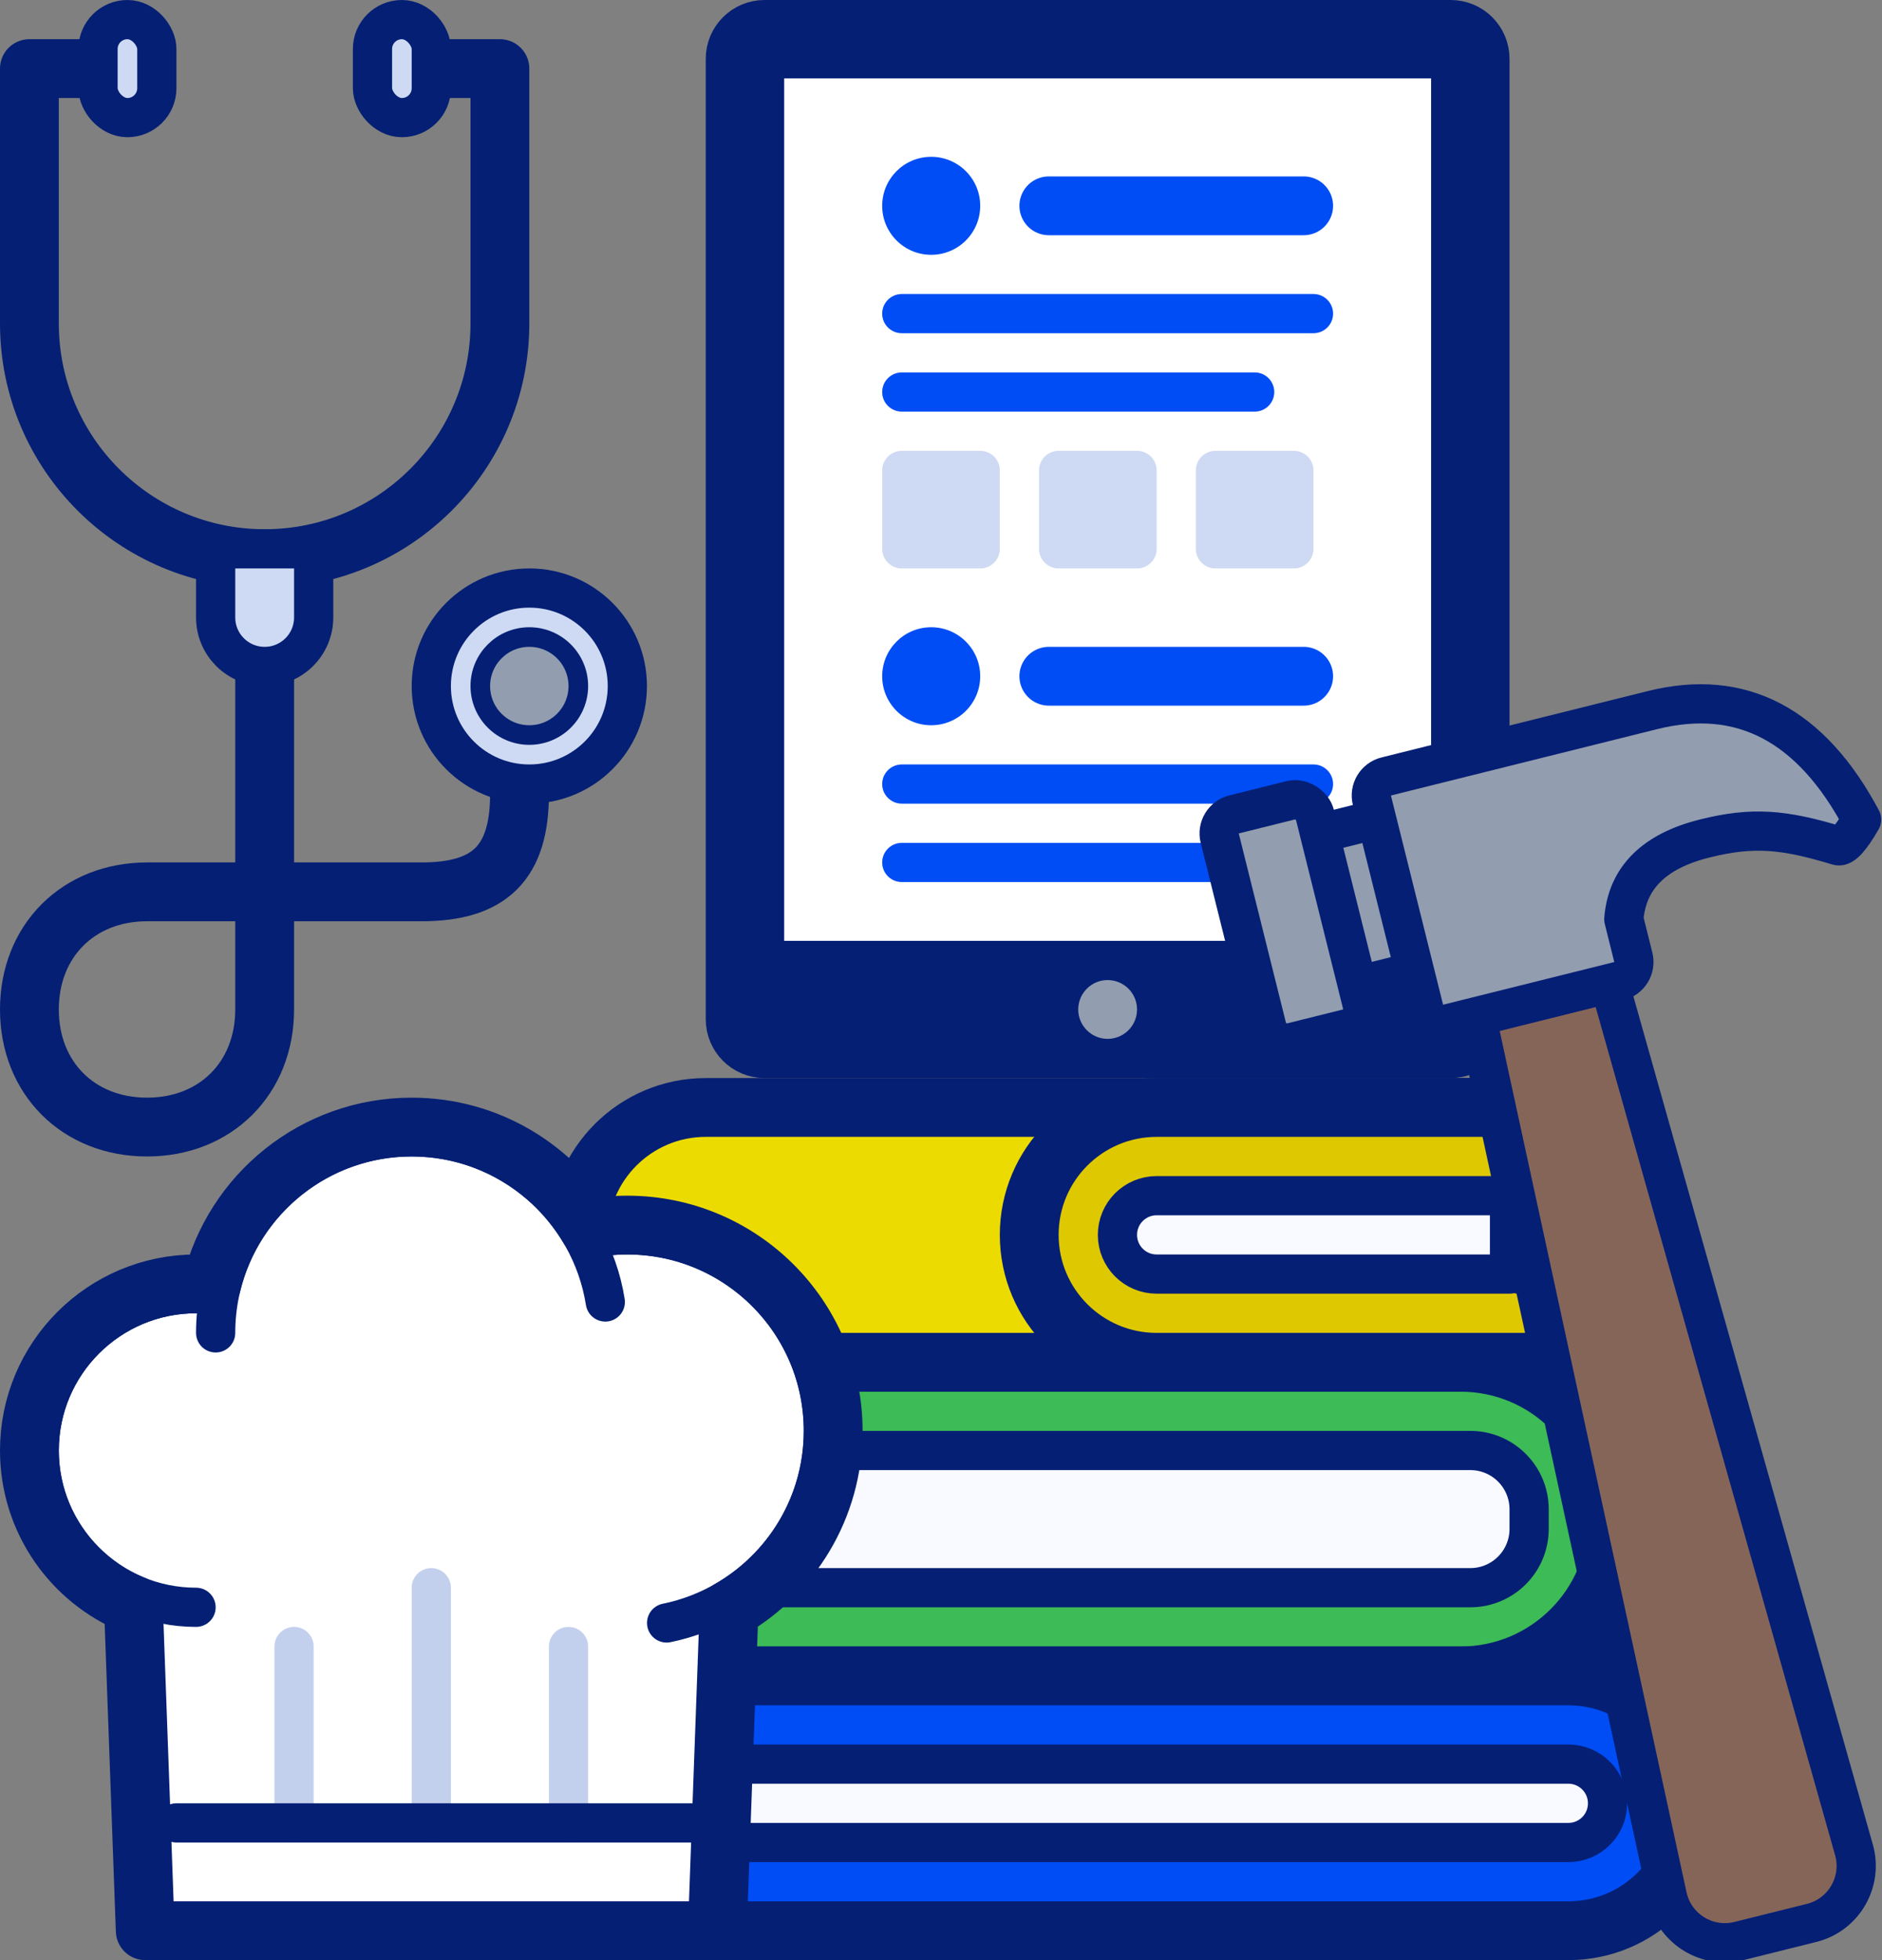
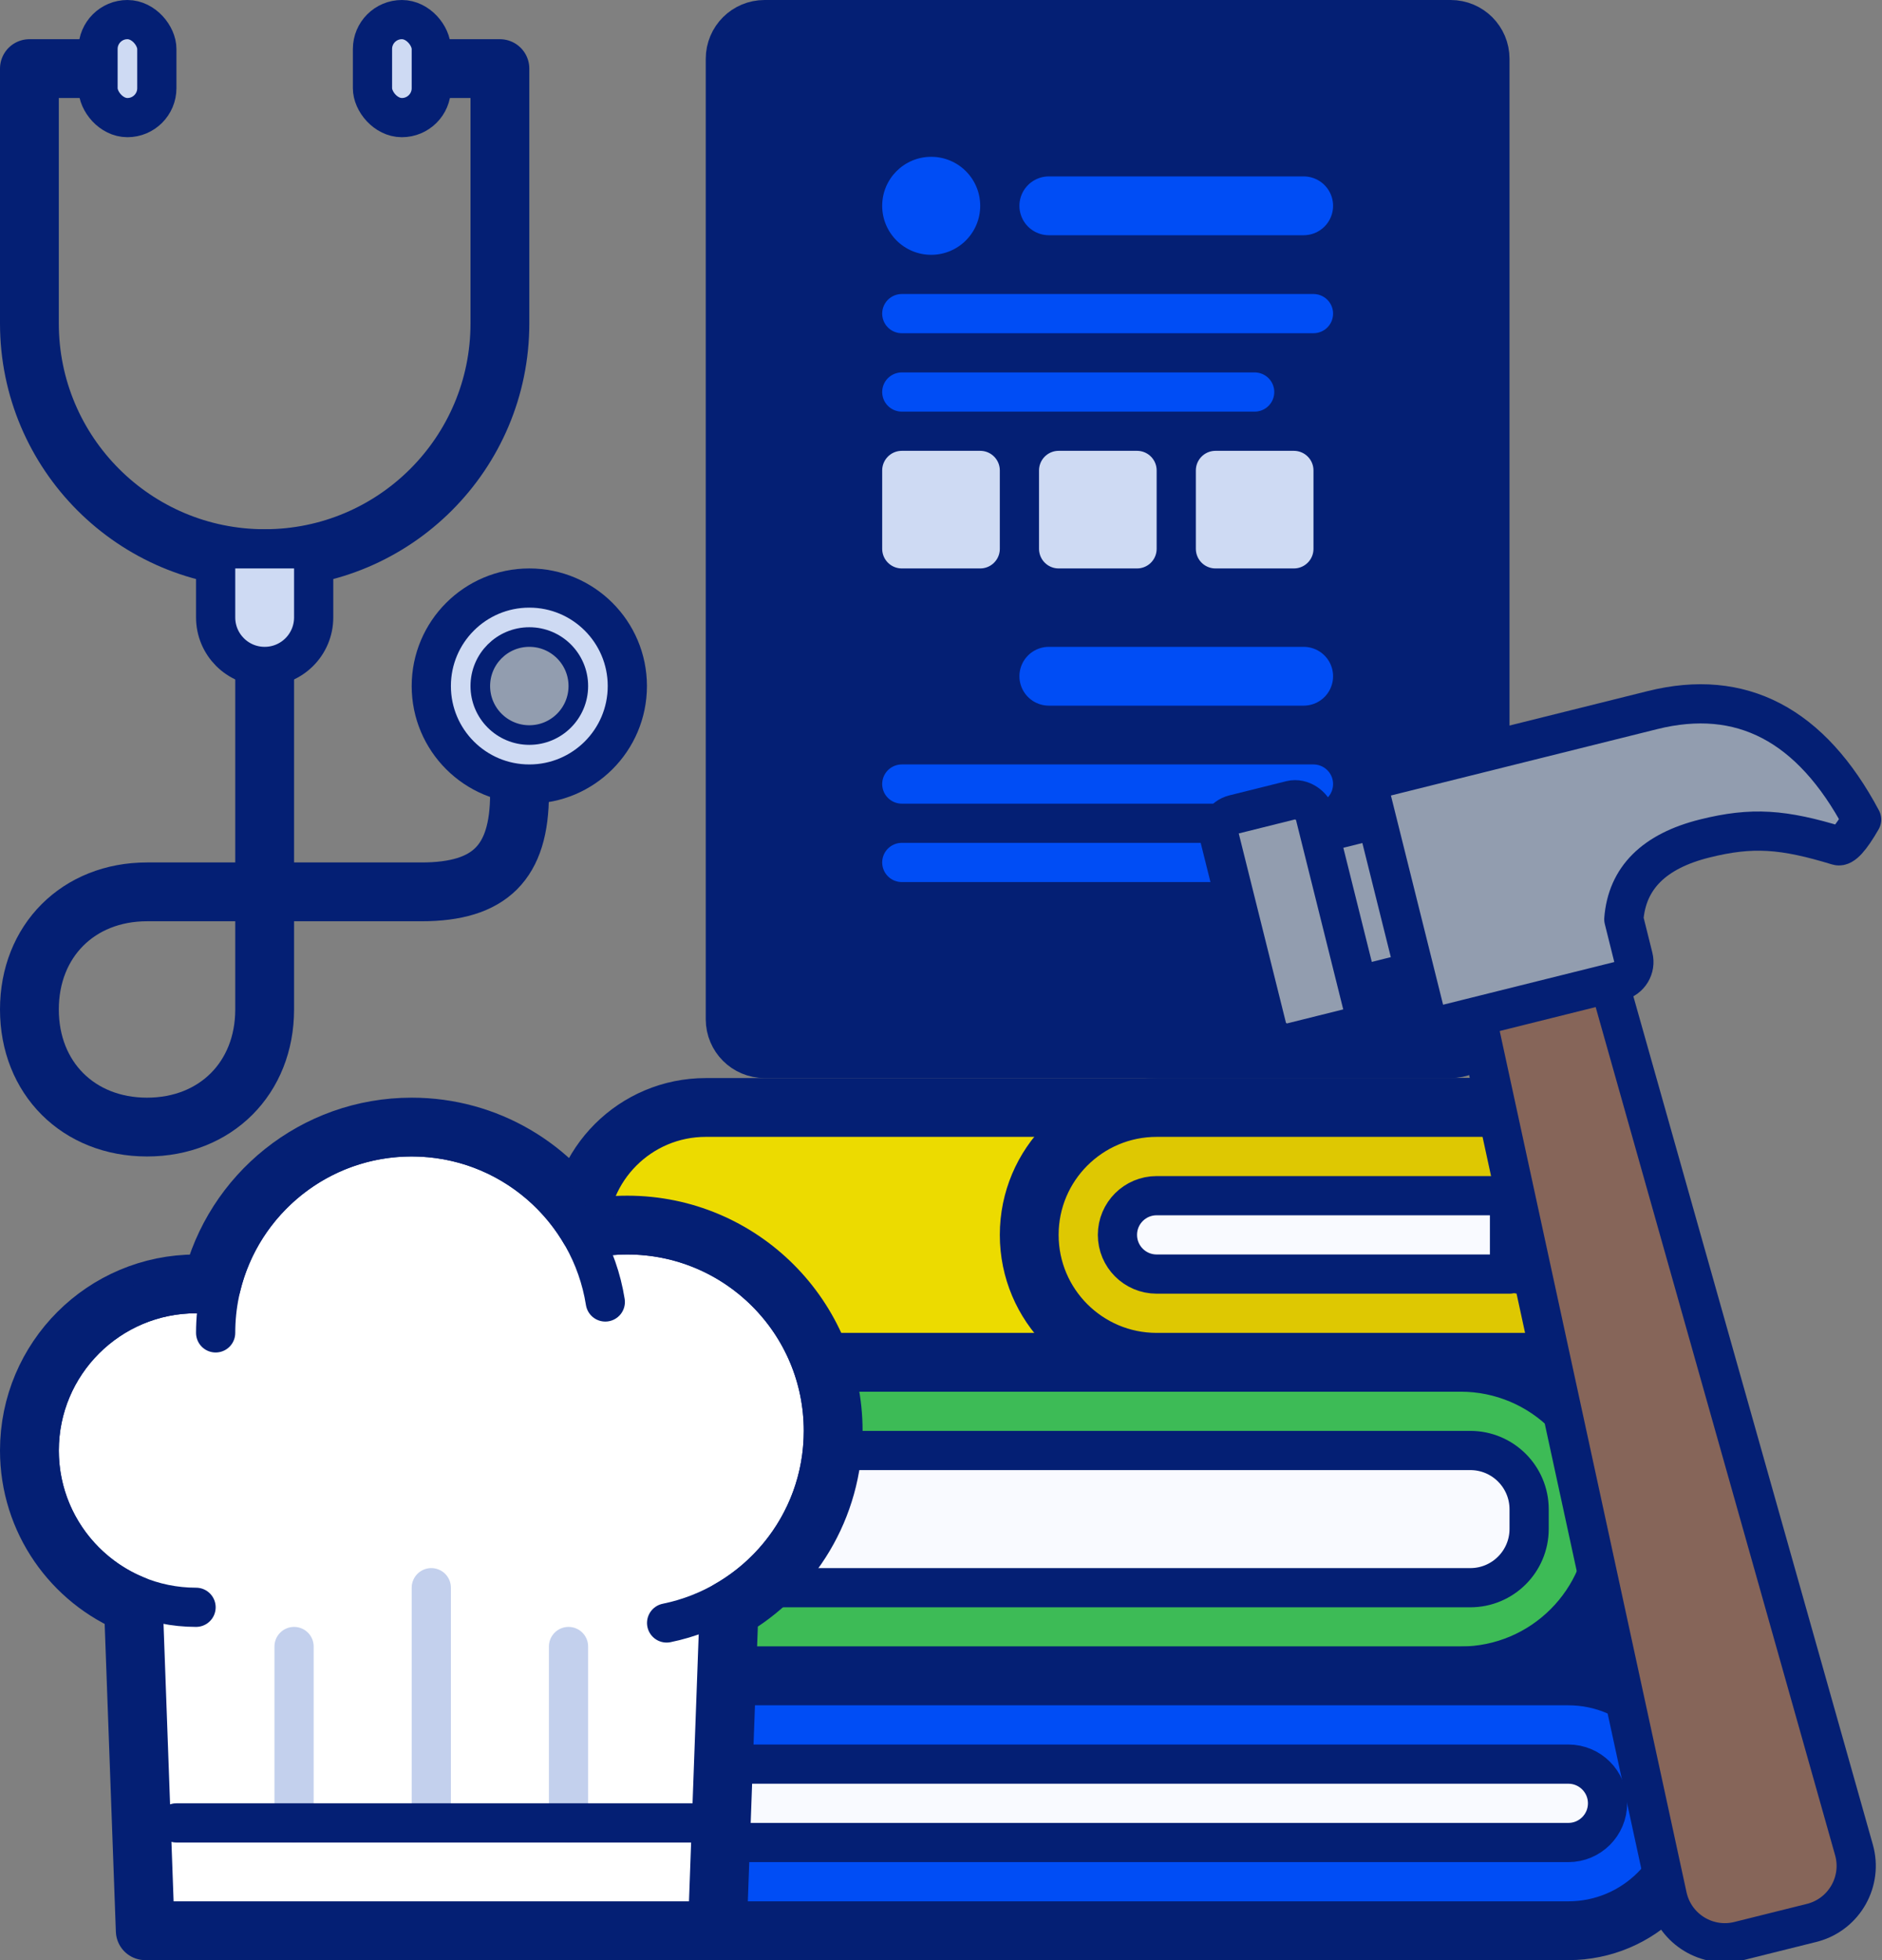
<svg xmlns="http://www.w3.org/2000/svg" width="96px" height="100px" viewBox="0 0 96 100" version="1.1">
  <rect x="0" y="0" width="96" height="100" fill="#808080" stroke="none" />
  <title>stickers/L/onboarding/BO</title>
  <g id="stickers/L/onboarding/BO" stroke="none" stroke-width="1" fill="none" fill-rule="evenodd">
    <g id="Tablet" transform="translate(36, 0)">
      <path d="M38,1.5 C38.414,1.5 38.789,1.668 39.061,1.939 C39.332,2.211 39.5,2.586 39.5,3 L39.5,3 L39.5,52 C39.5,52.414 39.332,52.789 39.061,53.061 C38.789,53.332 38.414,53.5 38,53.5 L38,53.5 L3,53.5 C2.586,53.5 2.211,53.332 1.939,53.061 C1.668,52.789 1.5,52.414 1.5,52 L1.5,52 L1.5,3 C1.5,2.586 1.668,2.211 1.939,1.939 C2.211,1.668 2.586,1.5 3,1.5 L3,1.5 Z" id="Rectangle" stroke="#041F74" stroke-width="3" fill="#041F74" />
-       <polygon id="Rectangle" fill="#FFFFFF" points="4 4 37 4 37 48 4 48" />
-       <circle id="Oval" fill="#929DAF" cx="20.5" cy="51.5" r="1.5" />
      <g id="Group-6" transform="translate(9, 8)">
        <g id="Group-2">
          <line x1="8.5" y1="2.5" x2="21.5" y2="2.5" id="Line-2" stroke="#004DF5" stroke-width="3" stroke-linecap="round" stroke-linejoin="round" />
          <circle id="Oval" fill="#004DF5" cx="2.5" cy="2.5" r="2.5" />
        </g>
        <g id="Group" transform="translate(1, 7.5)" stroke="#004DF5" stroke-linecap="round" stroke-linejoin="round" stroke-width="2">
          <line x1="0" y1="0.5" x2="21" y2="0.5" id="Line-2" />
          <line x1="0" y1="4.5" x2="18" y2="4.5" id="Line-2" />
        </g>
        <g id="Group-4" transform="translate(1, 16)" fill="#CEDAF3" stroke="#CEDAF3" stroke-linejoin="round" stroke-width="2">
          <rect id="Rectangle" x="0" y="0" width="4" height="4" />
          <rect id="Rectangle" x="16" y="0" width="4" height="4" />
          <rect id="Rectangle" x="8" y="0" width="4" height="4" />
        </g>
      </g>
      <g id="Group-7" transform="translate(9, 32)">
        <g id="Group-2">
          <line x1="8.5" y1="2.5" x2="21.5" y2="2.5" id="Line-2" stroke="#004DF5" stroke-width="3" stroke-linecap="round" stroke-linejoin="round" />
-           <circle id="Oval" fill="#004DF5" cx="2.5" cy="2.5" r="2.5" />
        </g>
        <g id="Group" transform="translate(1, 7.5)" stroke="#004DF5" stroke-linecap="round" stroke-linejoin="round" stroke-width="2">
          <line x1="0" y1="0.5" x2="21" y2="0.5" id="Line-2" />
          <line x1="0" y1="4.5" x2="18" y2="4.5" id="Line-2" />
        </g>
      </g>
    </g>
    <g id="Books" transform="translate(23.5, 56.5)" stroke="#041F74" stroke-linejoin="round">
      <g id="Book" transform="translate(0, 13)">
        <path d="M2,0 L51,0 C55.418,-8.11624501e-16 59,3.582 59,8 C59,12.418 55.418,16 51,16 L2,16 C0.895,16 1.3527075e-16,15.105 0,14 L0,13 C-1.3527075e-16,11.895 0.895,11 2,11 L6,11 L6,11 L6,5 L2,5 C0.895,5 1.3527075e-16,4.105 0,3 L0,2 C-1.3527075e-16,0.895 0.895,2.02906125e-16 2,0 Z" id="Rectangle" stroke-width="3" fill="#3DBB56" />
        <path d="M5.5,4.5 L51.5,4.5 C53.157,4.5 54.5,5.843 54.5,7.5 L54.5,8.5 C54.5,10.157 53.157,11.5 51.5,11.5 L5.5,11.5 L5.5,11.5 L5.5,4.5 Z" id="Rectangle" stroke-width="2" fill="#F9FAFF" />
      </g>
      <g id="Book" transform="translate(4, 29)">
        <path d="M2,0 L52.5,0 C56.09,-6.59444907e-16 59,2.91 59,6.5 C59,10.09 56.09,13 52.5,13 L2,13 C0.895,13 1.3527075e-16,12.105 0,11 L0,10 C-1.3527075e-16,8.895 0.895,8 2,8 L6,8 L6,8 L6,5 L2,5 C0.895,5 1.3527075e-16,4.105 0,3 L0,2 C-1.3527075e-16,0.895 0.895,2.02906125e-16 2,0 Z" id="Rectangle" stroke-width="3" fill="#004DF5" />
        <path d="M5.5,4.5 L52.5,4.5 C53.605,4.5 54.5,5.395 54.5,6.5 C54.5,7.605 53.605,8.5 52.5,8.5 L5.5,8.5 L5.5,8.5 L5.5,4.5 Z" id="Rectangle" stroke-width="2" fill="#F9FAFF" />
      </g>
      <g id="Book" transform="translate(33, 6.5) scale(-1, 1) translate(-33, -6.5) translate(6, 0)">
        <path d="M2,0 L47.5,0 C51.09,-6.59444907e-16 54,2.91 54,6.5 C54,10.09 51.09,13 47.5,13 L2,13 C0.895,13 1.3527075e-16,12.105 0,11 L0,10 C-1.3527075e-16,8.895 0.895,8 2,8 L6,8 L6,8 L6,5 L2,5 C0.895,5 1.3527075e-16,4.105 0,3 L0,2 C-1.3527075e-16,0.895 0.895,2.02906125e-16 2,0 Z" id="Rectangle" stroke-width="3" fill="#ECDB00" />
        <path d="M2,0 L24.5,0 C28.09,-6.59444907e-16 31,2.91 31,6.5 C31,10.09 28.09,13 24.5,13 L2,13 C0.895,13 1.3527075e-16,12.105 0,11 L0,10 C-1.3527075e-16,8.895 0.895,8 2,8 L6,8 L6,8 L6,5 L2,5 C0.895,5 1.3527075e-16,4.105 0,3 L0,2 C-1.3527075e-16,0.895 0.895,2.02906125e-16 2,0 Z" id="Rectangle" stroke-width="3" fill="#DEC802" />
        <path d="M6.5,4.5 L24.5,4.5 C25.605,4.5 26.5,5.395 26.5,6.5 C26.5,7.605 25.605,8.5 24.5,8.5 L6.5,8.5 L6.5,8.5 L6.5,4.5 Z" id="Rectangle" stroke-width="2" fill="#F9FAFF" />
      </g>
    </g>
    <g id="Hammer" transform="translate(85, 68) rotate(-14) translate(-85, -68) translate(69, 37)" stroke="#041F74" stroke-linejoin="round" stroke-width="2">
      <path d="M12.478,12 L15.522,12 C16.603,12 17.488,12.858 17.521,13.938 L18.905,58.908 C18.956,60.564 17.655,61.948 15.999,61.999 C15.968,62 15.937,62 15.906,62 L12.094,62 C10.437,62 9.094,60.657 9.094,59 C9.094,58.969 9.094,58.938 9.095,58.908 L10.479,13.938 C10.512,12.858 11.397,12 12.478,12 Z" id="Rectangle" fill="#866559" />
      <rect id="Cap" fill="#929DAF" x="3" y="2" width="6" height="8" rx="1" />
      <rect id="Cap" fill="#929DAF" x="1.8189894e-12" y="-1.13686838e-13" width="5" height="12" rx="1" />
      <path d="M9,-1.13686838e-13 C13.667,-1.13686838e-13 18.333,-1.13686838e-13 23,-1.13686838e-13 C27.667,-1.13686838e-13 30.667,2.667 32,8 C31.227,8.803 30.727,9.136 30.5,9 C28,7.5 26.5,7 24,7 C21.333,7 19.667,8 19,10 L19,12 C19,12.552 18.552,13 18,13 L9,13 C8.448,13 8,12.552 8,12 L8,1 C8,0.448 8.448,-1.13585385e-13 9,-1.13686838e-13 Z" id="Cap" fill="#929DAF" />
    </g>
    <g id="Stethoscope" transform="translate(1.5, 1)" stroke="#041F74" stroke-linejoin="round">
      <g id="Group-3" transform="translate(20.5, 29)">
        <circle id="Oval" stroke-width="2" fill="#CEDAF3" cx="5" cy="5" r="5" />
        <circle id="Oval" fill="#929DAF" cx="5" cy="5" r="2.5" />
      </g>
      <path d="M25,39.5 C25,43 23.5,44.5 20,44.5 C16.5,44.5 9.5,44.5 6,44.5 C2.5,44.5 0,47 0,50.5 C0,54 2.5,56.5 6,56.5 C9.5,56.5 12,54 12,50.5 C12,48.167 12,40.667 12,28" id="Oval" stroke-width="3" />
      <path d="M19.5,27.5 L24,27.5 C24,23.252 24,18.918 24,14.5 C24,7.873 18.627,2.5 12,2.5 C5.373,2.5 0,7.873 0,14.5 C0,18.918 0,23.252 0,27.5 L3.5,27.5" id="Oval" stroke-width="3" transform="translate(12, 15) scale(1, -1) translate(-12, -15) " />
      <rect id="Cap" stroke-width="2" fill="#CEDAF3" x="3.5" y="0" width="3" height="5" rx="1.5" />
      <rect id="Cap" stroke-width="2" fill="#CEDAF3" x="17.5" y="0" width="3" height="5" rx="1.5" />
      <path d="M10.5,27 L13.5,27 C14.052,27 14.5,27.448 14.5,28 L14.5,30.5 C14.5,31.881 13.381,33 12,33 C10.619,33 9.5,31.881 9.5,30.5 L9.5,28 C9.5,27.448 9.948,27 10.5,27 Z" id="Cap" stroke-width="2" fill="#CEDAF3" />
    </g>
    <g id="Chef-hat" transform="translate(1.5, 57.5)">
      <path d="M19.5,0 C23.357,0 26.729,2.08 28.554,5.18 C29.184,5.062 29.835,5 30.5,5 C36.299,5 41,9.701 41,15.5 C41,19.412 38.86,22.825 35.687,24.631 L35.091,41 L5.909,41 L5.305,24.379 C2.194,23.116 0,20.064 0,16.5 C0,11.806 3.806,8 8.5,8 C8.767,8 9.03,8.012 9.291,8.036 C10.399,3.426 14.549,0 19.5,0 Z" id="Combined-Shape" stroke="#041F74" stroke-width="3" fill="#FFFFFF" stroke-linejoin="round" />
      <path d="M1.503,24.5 C5.921,24.5 9.503,20.918 9.503,16.5 C9.503,12.082 5.921,8.5 1.503,8.5 C1.163,8.5 0.829,8.521 0.5,8.562" id="Oval" stroke="#041F74" stroke-width="2" stroke-linecap="round" transform="translate(5.002, 16.5) scale(-1, 1) translate(-5.002, -16.5) " />
      <path d="M29.376,8.923 C28.62,4.149 24.486,0.5 19.5,0.5 C13.977,0.5 9.5,4.977 9.5,10.5" id="Oval" stroke="#041F74" stroke-width="2" stroke-linecap="round" />
      <path d="M32.504,25.299 C37.067,24.371 40.5,20.336 40.5,15.5 C40.5,9.977 36.023,5.5 30.5,5.5 C29.775,5.5 29.069,5.577 28.388,5.723" id="Oval" stroke="#041F74" stroke-width="2" stroke-linecap="round" />
      <line x1="13.5" y1="26.5" x2="13.5" y2="35.5" id="Line-2" stroke="#C3D0ED" stroke-width="2" stroke-linecap="round" stroke-linejoin="round" />
      <line x1="20.5" y1="23.5" x2="20.5" y2="35.5" id="Line-2" stroke="#C3D0ED" stroke-width="2" stroke-linecap="round" stroke-linejoin="round" />
      <line x1="27.5" y1="26.5" x2="27.5" y2="35.5" id="Line-2" stroke="#C3D0ED" stroke-width="2" stroke-linecap="round" stroke-linejoin="round" />
      <line x1="35.5" y1="35.5" x2="7.5" y2="35.5" id="Line-2" stroke="#041F74" stroke-width="2" stroke-linecap="round" stroke-linejoin="round" />
    </g>
  </g>
</svg>